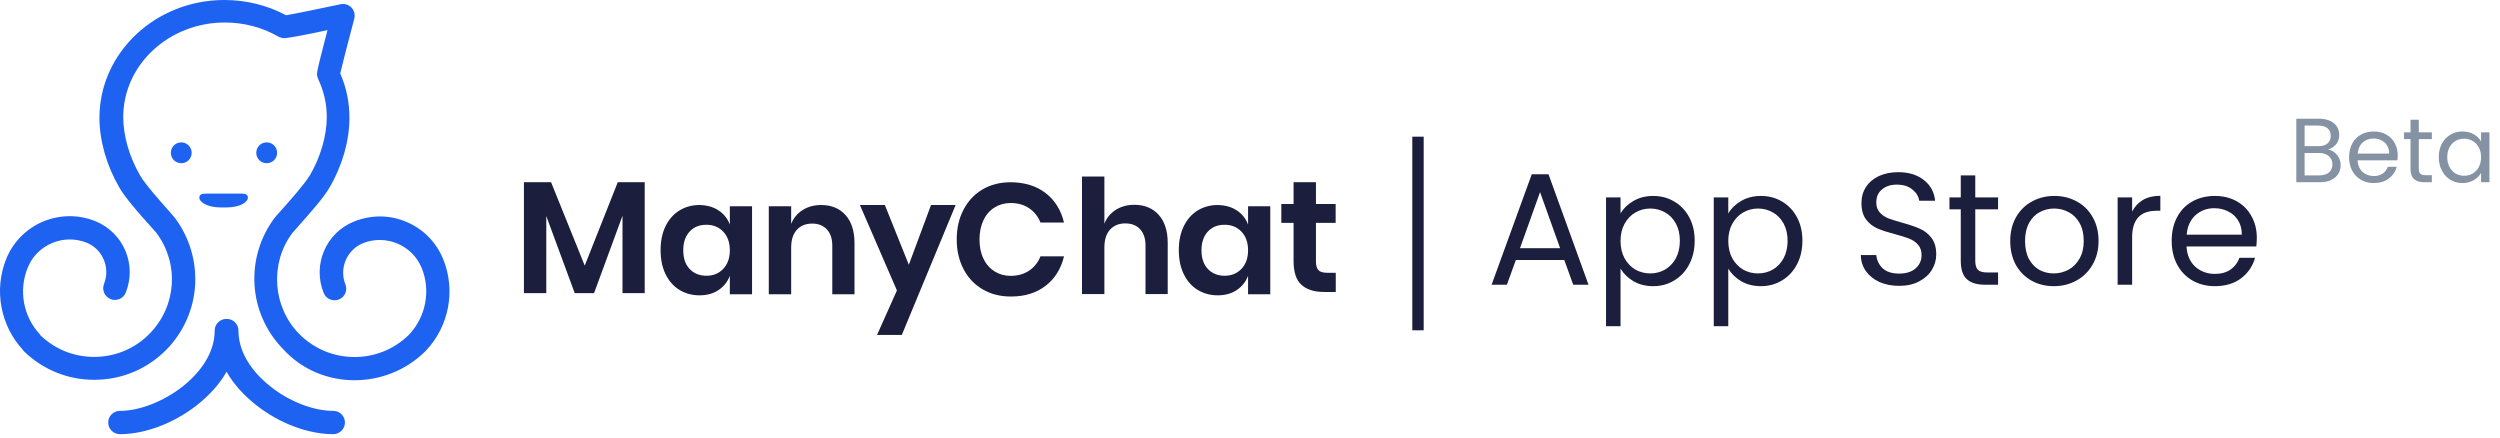
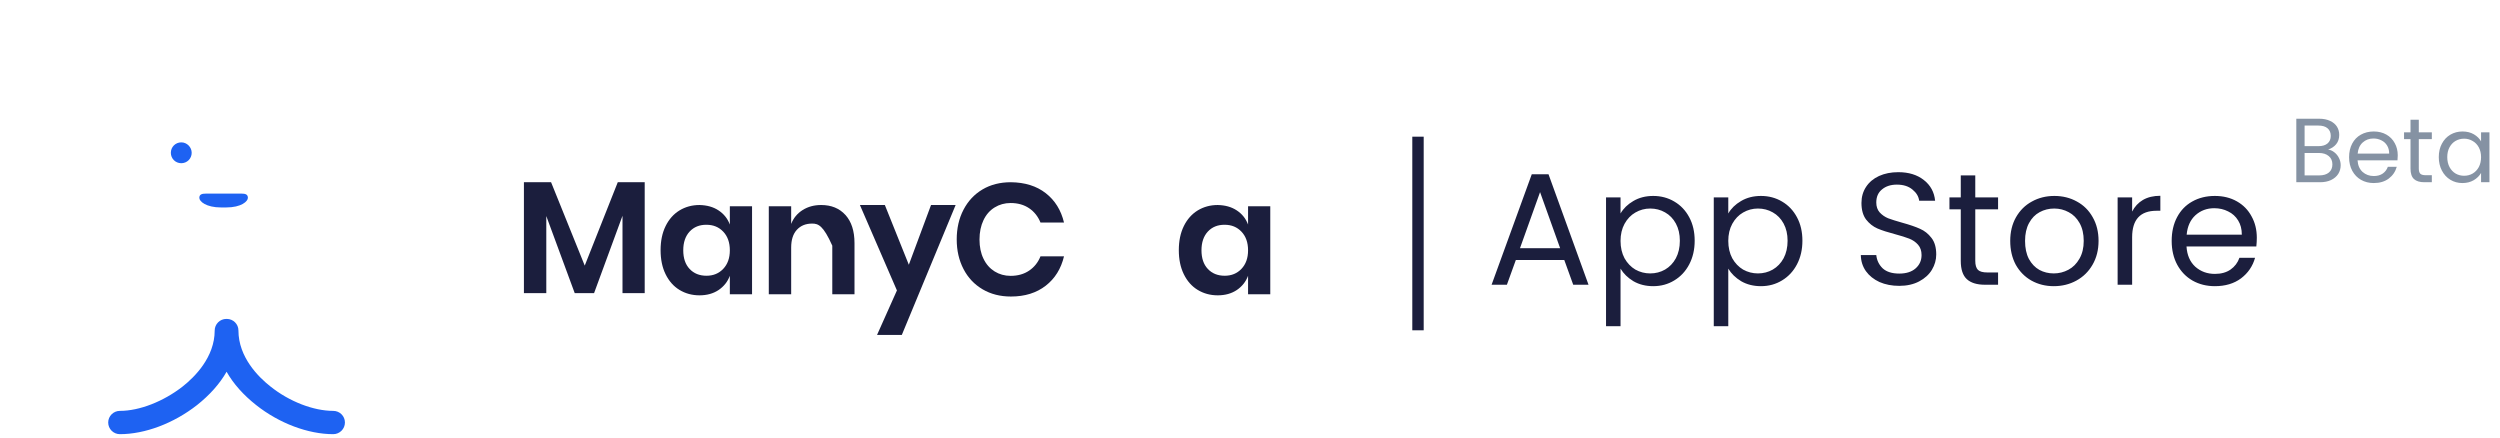
<svg xmlns="http://www.w3.org/2000/svg" width="439" height="77" viewBox="0 0 439 77" fill="none">
  <path d="M33.66 26.83C33.66 27.85 32.85 28.66 31.83 28.66C30.81 28.66 30 27.85 30 26.83C30 25.81 30.81 25 31.83 25C32.82 24.99 33.66 25.84 33.66 26.83Z" fill="#1E62F2" />
-   <path d="M48.66 26.83C48.66 25.81 47.85 25 46.83 25C45.81 25 45 25.81 45 26.83C45 27.85 45.81 28.66 46.83 28.66C47.85 28.66 48.66 27.85 48.66 26.83Z" fill="#1E62F2" />
-   <path d="M62.261 66.77C66.701 66.77 71.181 65.11 74.611 61.76L74.651 61.72C74.681 61.69 74.722 61.65 74.761 61.61C78.852 57.31 80.052 51 77.832 45.53C76.632 42.57 74.341 40.21 71.382 38.97C68.421 37.7 65.171 37.7 62.172 38.9C57.231 40.87 54.831 46.51 56.842 51.45C57.261 52.51 58.462 53 59.522 52.58C60.581 52.16 61.072 50.96 60.651 49.94C59.522 47.12 60.902 43.88 63.722 42.71C67.782 41.09 72.401 43.03 74.061 47.08C75.651 51.03 74.802 55.61 71.841 58.75L71.772 58.82C66.412 64.07 57.772 63.97 52.511 58.61C47.852 53.85 47.361 46.24 51.312 40.95C51.422 40.81 51.911 40.28 52.331 39.79C54.592 37.25 56.882 34.64 57.831 32.99C60.121 29.08 61.361 24.71 61.361 20.69C61.361 17.98 60.831 15.37 59.742 12.9C60.092 11.38 61.191 7.12 62.212 3.28C62.392 2.57 62.212 1.87 61.722 1.34C61.232 0.81 60.492 0.6 59.822 0.74C56.011 1.55 51.741 2.43 50.231 2.68C46.951 0.92 43.212 0 39.401 0C27.302 0 17.462 9.27 17.462 20.69C17.462 24.71 18.732 29.12 20.991 32.99C21.942 34.65 24.201 37.26 26.462 39.76C26.881 40.25 27.381 40.82 27.481 40.92C31.501 46.31 31.012 53.75 26.282 58.58C23.741 61.19 20.322 62.63 16.681 62.67C13.082 62.71 9.662 61.37 7.052 58.83V58.79L7.011 58.72C4.081 55.58 3.241 51 4.861 47.02C5.641 45.05 7.151 43.53 9.131 42.68C11.072 41.87 13.222 41.83 15.201 42.61C18.021 43.74 19.401 46.98 18.271 49.84C17.852 50.9 18.341 52.06 19.401 52.52C20.462 52.94 21.662 52.45 22.081 51.39C24.061 46.45 21.692 40.85 16.752 38.84C13.791 37.64 10.511 37.68 7.542 38.91C4.582 40.18 2.282 42.51 1.092 45.47C-1.098 50.9 0.071 57.17 4.021 61.44L4.062 61.51C4.102 61.55 4.131 61.58 4.171 61.65C7.562 64.96 12.041 66.76 16.762 66.69C21.491 66.65 25.931 64.75 29.252 61.37C32.212 58.34 34.011 54.32 34.261 50.09C34.511 45.89 33.272 41.73 30.802 38.39C30.622 38.14 30.311 37.79 29.572 36.94C28.122 35.32 25.412 32.25 24.602 30.81C22.702 27.53 21.642 23.87 21.642 20.55C21.642 11.38 29.651 3.95 39.492 3.95C42.812 3.95 46.051 4.8 48.871 6.42C49.191 6.6 49.581 6.7 49.962 6.7C50.842 6.66 54.441 5.96 57.511 5.29C56.702 8.39 55.752 12.02 55.681 12.76C55.642 13.15 55.721 13.5 55.861 13.85C56.851 15.96 57.382 18.19 57.382 20.51C57.382 23.82 56.322 27.49 54.422 30.77C53.572 32.22 50.861 35.28 49.411 36.9C48.672 37.71 48.352 38.1 48.181 38.31C45.681 41.66 44.441 45.82 44.691 50.01C44.941 54.24 46.742 58.26 49.702 61.29C53.062 64.98 57.642 66.77 62.261 66.77Z" fill="#1E62F2" />
  <path d="M39.69 36.43C42.41 36.43 43.53 35.34 43.53 34.74C43.53 34.11 43.04 34 42.44 34H36.13C35.5 34 35 34.11 35 34.74C35 35.38 36.2 36.43 38.84 36.43H39.69Z" fill="#1E62F2" />
  <path d="M58.52 76.24C59.65 76.24 60.57 75.32 60.57 74.19C60.57 73.06 59.65 72.15 58.52 72.15C55.06 72.15 50.83 70.53 47.51 67.88C45.39 66.22 41.87 62.73 41.87 58.04C41.87 56.91 40.95 56 39.82 56H39.75C38.62 56 37.7 56.92 37.7 58.04C37.7 62.73 34.17 66.22 32.06 67.88C28.71 70.49 24.51 72.15 21.05 72.15C19.92 72.15 19 73.07 19 74.19C19 75.32 19.92 76.24 21.05 76.24C25.46 76.24 30.5 74.34 34.6 71.13C36.82 69.37 38.59 67.39 39.79 65.28C40.99 67.4 42.75 69.37 44.98 71.13C49.03 74.34 54.11 76.24 58.52 76.24Z" fill="#1E62F2" />
  <path d="M113.21 32V51.47H109.31V37.89L104.32 51.47H100.92L95.93 37.94V51.47H92V32H96.77L102.68 46.64L108.48 32H113.21Z" fill="#1B1E3D" />
  <path d="M126.18 36.95C127.11 37.56 127.77 38.39 128.16 39.43V36.22H132.06V51.67H128.16V48.43C127.77 49.47 127.11 50.3 126.18 50.93C125.25 51.55 124.13 51.86 122.83 51.86C121.53 51.86 120.36 51.54 119.32 50.91C118.28 50.28 117.47 49.36 116.88 48.16C116.29 46.96 116 45.55 116 43.93C116 42.31 116.29 40.9 116.88 39.7C117.47 38.5 118.28 37.59 119.32 36.95C120.36 36.32 121.53 36 122.83 36C124.13 36.03 125.25 36.33 126.18 36.95ZM121.1 40.66C120.36 41.46 119.98 42.56 119.98 43.95C119.98 45.34 120.35 46.44 121.1 47.23C121.84 48.02 122.83 48.42 124.06 48.42C125.25 48.42 126.23 48.02 127 47.21C127.77 46.4 128.16 45.32 128.16 43.96C128.16 42.58 127.77 41.49 127 40.68C126.23 39.87 125.25 39.47 124.06 39.47C122.83 39.46 121.85 39.86 121.1 40.66Z" fill="#1B1E3D" />
-   <path d="M148.46 37.75C149.52 38.92 150.05 40.57 150.05 42.69V51.67H146.15V43.14C146.15 41.91 145.83 40.96 145.2 40.28C144.57 39.6 143.7 39.26 142.61 39.26C141.49 39.26 140.6 39.62 139.93 40.35C139.26 41.08 138.93 42.12 138.93 43.47V51.67H135V36.22H138.93V39.32C139.34 38.28 140.01 37.47 140.95 36.88C141.89 36.29 142.97 36 144.2 36C145.98 36 147.4 36.58 148.46 37.75Z" fill="#1B1E3D" />
+   <path d="M148.46 37.75C149.52 38.92 150.05 40.57 150.05 42.69V51.67H146.15V43.14C144.57 39.6 143.7 39.26 142.61 39.26C141.49 39.26 140.6 39.62 139.93 40.35C139.26 41.08 138.93 42.12 138.93 43.47V51.67H135V36.22H138.93V39.32C139.34 38.28 140.01 37.47 140.95 36.88C141.89 36.29 142.97 36 144.2 36C145.98 36 147.4 36.58 148.46 37.75Z" fill="#1B1E3D" />
  <path d="M155.38 36L159.59 46.49L163.49 36H167.81L158.36 58.81H154.01L157.5 51L151 36H155.38Z" fill="#1B1E3D" />
  <path d="M183.63 33.92C185.25 35.18 186.32 36.9 186.84 39.08H182.71C182.28 38.02 181.62 37.18 180.72 36.57C179.82 35.96 178.74 35.65 177.47 35.65C176.43 35.65 175.49 35.91 174.65 36.43C173.81 36.95 173.16 37.69 172.7 38.66C172.24 39.63 172 40.76 172 42.06C172 43.34 172.23 44.47 172.7 45.43C173.16 46.4 173.82 47.14 174.65 47.66C175.49 48.18 176.43 48.44 177.47 48.44C178.73 48.44 179.82 48.13 180.72 47.52C181.62 46.91 182.29 46.07 182.71 45.01H186.84C186.32 47.19 185.25 48.91 183.63 50.17C182.01 51.43 179.98 52.07 177.52 52.07C175.64 52.07 173.98 51.65 172.54 50.8C171.1 49.95 169.98 48.77 169.19 47.24C168.4 45.72 168 43.99 168 42.05C168 40.1 168.39 38.36 169.19 36.83C169.98 35.31 171.09 34.12 172.52 33.27C173.95 32.42 175.62 32 177.51 32C179.98 32.03 182.02 32.66 183.63 33.92Z" fill="#1B1E3D" />
-   <path d="M203.46 37.72C204.52 38.89 205.05 40.54 205.05 42.66V51.64H201.15V43.11C201.15 41.88 200.83 40.93 200.2 40.25C199.57 39.57 198.7 39.23 197.61 39.23C196.49 39.23 195.6 39.59 194.93 40.32C194.26 41.05 193.93 42.09 193.93 43.44V51.64H190V31H193.93V39.28C194.34 38.24 195.01 37.43 195.95 36.84C196.89 36.25 197.97 35.96 199.2 35.96C200.98 35.97 202.4 36.55 203.46 37.72Z" fill="#1B1E3D" />
  <path d="M217.18 36.95C218.11 37.56 218.77 38.39 219.16 39.43V36.22H223.06V51.67H219.16V48.43C218.77 49.47 218.11 50.3 217.18 50.93C216.25 51.55 215.13 51.86 213.83 51.86C212.53 51.86 211.36 51.54 210.32 50.91C209.28 50.28 208.47 49.36 207.88 48.16C207.29 46.96 207 45.55 207 43.93C207 42.31 207.29 40.9 207.88 39.7C208.47 38.5 209.28 37.59 210.32 36.95C211.36 36.32 212.53 36 213.83 36C215.14 36.03 216.25 36.33 217.18 36.95ZM212.1 40.66C211.36 41.46 210.98 42.56 210.98 43.95C210.98 45.34 211.35 46.44 212.1 47.23C212.84 48.02 213.83 48.42 215.06 48.42C216.25 48.42 217.23 48.02 218 47.21C218.77 46.4 219.16 45.32 219.16 43.96C219.16 42.58 218.77 41.49 218 40.68C217.23 39.87 216.25 39.47 215.06 39.47C213.83 39.46 212.85 39.86 212.1 40.66Z" fill="#1B1E3D" />
-   <path d="M234.56 47.9V51.27H232.5C230.77 51.27 229.45 50.85 228.53 50.01C227.61 49.17 227.15 47.78 227.15 45.83V39.14H225V35.82H227.15V32H231.08V35.82H234.54V39.14H231.08V45.89C231.08 46.63 231.23 47.15 231.53 47.45C231.83 47.75 232.33 47.9 233.04 47.9H234.56Z" fill="#1B1E3D" />
  <path d="M274.69 45.661H266.179L264.611 50H261.924L268.979 30.599H271.918L278.945 50H276.257L274.69 45.661ZM273.962 43.589L270.434 33.735L266.907 43.589H273.962ZM284.567 37.486C285.071 36.609 285.817 35.881 286.807 35.303C287.814 34.705 288.981 34.407 290.306 34.407C291.668 34.407 292.9 34.733 294.001 35.387C295.121 36.04 295.998 36.964 296.633 38.158C297.267 39.334 297.585 40.706 297.585 42.273C297.585 43.822 297.267 45.203 296.633 46.417C295.998 47.63 295.121 48.572 294.001 49.244C292.9 49.916 291.668 50.252 290.306 50.252C289 50.252 287.842 49.963 286.835 49.384C285.845 48.787 285.09 48.05 284.567 47.172V57.279H282.019V34.659H284.567V37.486ZM294.981 42.273C294.981 41.116 294.748 40.108 294.281 39.25C293.815 38.391 293.18 37.738 292.378 37.29C291.594 36.842 290.726 36.618 289.774 36.618C288.841 36.618 287.973 36.852 287.171 37.318C286.387 37.766 285.752 38.429 285.267 39.306C284.8 40.164 284.567 41.163 284.567 42.301C284.567 43.459 284.8 44.476 285.267 45.353C285.752 46.211 286.387 46.874 287.171 47.34C287.973 47.788 288.841 48.012 289.774 48.012C290.726 48.012 291.594 47.788 292.378 47.34C293.18 46.874 293.815 46.211 294.281 45.353C294.748 44.476 294.981 43.449 294.981 42.273ZM303.486 37.486C303.989 36.609 304.736 35.881 305.725 35.303C306.733 34.705 307.899 34.407 309.225 34.407C310.587 34.407 311.819 34.733 312.92 35.387C314.04 36.04 314.917 36.964 315.551 38.158C316.186 39.334 316.503 40.706 316.503 42.273C316.503 43.822 316.186 45.203 315.551 46.417C314.917 47.63 314.04 48.572 312.92 49.244C311.819 49.916 310.587 50.252 309.225 50.252C307.918 50.252 306.761 49.963 305.753 49.384C304.764 48.787 304.008 48.05 303.486 47.172V57.279H300.938V34.659H303.486V37.486ZM313.9 42.273C313.9 41.116 313.666 40.108 313.2 39.25C312.733 38.391 312.099 37.738 311.296 37.29C310.512 36.842 309.644 36.618 308.693 36.618C307.759 36.618 306.892 36.852 306.089 37.318C305.305 37.766 304.671 38.429 304.185 39.306C303.719 40.164 303.486 41.163 303.486 42.301C303.486 43.459 303.719 44.476 304.185 45.353C304.671 46.211 305.305 46.874 306.089 47.34C306.892 47.788 307.759 48.012 308.693 48.012C309.644 48.012 310.512 47.788 311.296 47.34C312.099 46.874 312.733 46.211 313.2 45.353C313.666 44.476 313.9 43.449 313.9 42.273ZM333.507 50.196C332.219 50.196 331.062 49.972 330.036 49.524C329.028 49.057 328.235 48.423 327.656 47.62C327.077 46.799 326.779 45.857 326.76 44.793H329.476C329.569 45.707 329.942 46.482 330.595 47.117C331.267 47.732 332.238 48.04 333.507 48.04C334.72 48.04 335.672 47.742 336.362 47.145C337.072 46.529 337.426 45.745 337.426 44.793C337.426 44.046 337.221 43.44 336.81 42.973C336.4 42.507 335.887 42.152 335.271 41.909C334.655 41.667 333.824 41.406 332.779 41.126C331.491 40.79 330.455 40.454 329.672 40.118C328.906 39.782 328.244 39.259 327.684 38.55C327.143 37.822 326.872 36.852 326.872 35.639C326.872 34.575 327.143 33.632 327.684 32.811C328.225 31.99 328.981 31.355 329.952 30.907C330.941 30.459 332.07 30.235 333.339 30.235C335.168 30.235 336.661 30.693 337.818 31.607C338.994 32.522 339.657 33.735 339.806 35.247H337.006C336.913 34.5 336.521 33.847 335.831 33.287C335.14 32.708 334.225 32.419 333.087 32.419C332.023 32.419 331.155 32.699 330.483 33.259C329.812 33.8 329.476 34.565 329.476 35.555C329.476 36.264 329.672 36.842 330.064 37.29C330.474 37.738 330.969 38.083 331.547 38.326C332.145 38.55 332.975 38.811 334.039 39.11C335.327 39.465 336.362 39.819 337.146 40.174C337.93 40.51 338.602 41.042 339.162 41.77C339.722 42.479 340.002 43.449 340.002 44.681C340.002 45.633 339.75 46.529 339.246 47.368C338.742 48.208 337.995 48.889 337.006 49.412C336.017 49.935 334.851 50.196 333.507 50.196ZM346.858 36.758V45.801C346.858 46.547 347.017 47.079 347.334 47.397C347.651 47.695 348.202 47.844 348.986 47.844H350.861V50H348.566C347.147 50 346.084 49.673 345.374 49.02C344.665 48.367 344.311 47.294 344.311 45.801V36.758H342.323V34.659H344.311V30.795H346.858V34.659H350.861V36.758H346.858ZM360.639 50.252C359.202 50.252 357.895 49.925 356.72 49.272C355.563 48.619 354.648 47.695 353.976 46.501C353.323 45.288 352.996 43.888 352.996 42.301C352.996 40.734 353.332 39.353 354.004 38.158C354.695 36.945 355.628 36.021 356.804 35.387C357.979 34.733 359.295 34.407 360.751 34.407C362.207 34.407 363.522 34.733 364.698 35.387C365.874 36.021 366.798 36.936 367.47 38.13C368.16 39.325 368.506 40.715 368.506 42.301C368.506 43.888 368.151 45.288 367.442 46.501C366.751 47.695 365.809 48.619 364.614 49.272C363.42 49.925 362.095 50.252 360.639 50.252ZM360.639 48.012C361.553 48.012 362.412 47.798 363.214 47.368C364.017 46.939 364.661 46.295 365.146 45.437C365.65 44.578 365.902 43.533 365.902 42.301C365.902 41.07 365.659 40.024 365.174 39.166C364.689 38.307 364.054 37.673 363.27 37.262C362.487 36.833 361.637 36.618 360.723 36.618C359.79 36.618 358.931 36.833 358.147 37.262C357.382 37.673 356.766 38.307 356.3 39.166C355.833 40.024 355.6 41.07 355.6 42.301C355.6 43.552 355.824 44.606 356.272 45.465C356.738 46.323 357.354 46.967 358.119 47.397C358.885 47.807 359.724 48.012 360.639 48.012ZM374.403 37.15C374.851 36.273 375.485 35.592 376.306 35.107C377.146 34.621 378.163 34.379 379.358 34.379V37.01H378.686C375.83 37.01 374.403 38.559 374.403 41.657V50H371.855V34.659H374.403V37.15ZM396.296 41.742C396.296 42.227 396.268 42.74 396.212 43.281H383.95C384.044 44.793 384.557 45.978 385.49 46.837C386.442 47.676 387.59 48.096 388.933 48.096C390.035 48.096 390.949 47.844 391.677 47.34C392.423 46.818 392.946 46.127 393.245 45.269H395.988C395.578 46.743 394.756 47.947 393.525 48.88C392.293 49.795 390.762 50.252 388.933 50.252C387.478 50.252 386.171 49.925 385.014 49.272C383.876 48.619 382.98 47.695 382.327 46.501C381.673 45.288 381.347 43.888 381.347 42.301C381.347 40.715 381.664 39.325 382.299 38.13C382.933 36.936 383.82 36.021 384.958 35.387C386.115 34.733 387.44 34.407 388.933 34.407C390.389 34.407 391.677 34.724 392.797 35.359C393.917 35.993 394.775 36.87 395.372 37.99C395.988 39.091 396.296 40.342 396.296 41.742ZM393.665 41.21C393.665 40.239 393.45 39.408 393.021 38.718C392.591 38.009 392.004 37.477 391.257 37.122C390.529 36.749 389.717 36.562 388.821 36.562C387.534 36.562 386.433 36.973 385.518 37.794C384.622 38.615 384.109 39.754 383.978 41.21H393.665Z" fill="#1B1E3D" />
  <path d="M408.816 26.256C409.221 26.32 409.589 26.485 409.92 26.752C410.261 27.019 410.528 27.349 410.72 27.744C410.923 28.139 411.024 28.56 411.024 29.008C411.024 29.573 410.88 30.085 410.592 30.544C410.304 30.992 409.883 31.349 409.328 31.616C408.784 31.872 408.139 32 407.392 32H403.232V20.848H407.232C407.989 20.848 408.635 20.976 409.168 21.232C409.701 21.477 410.101 21.813 410.368 22.24C410.635 22.667 410.768 23.147 410.768 23.68C410.768 24.341 410.587 24.891 410.224 25.328C409.872 25.755 409.403 26.064 408.816 26.256ZM404.688 25.664H407.136C407.819 25.664 408.347 25.504 408.72 25.184C409.093 24.864 409.28 24.421 409.28 23.856C409.28 23.291 409.093 22.848 408.72 22.528C408.347 22.208 407.808 22.048 407.104 22.048H404.688V25.664ZM407.264 30.8C407.989 30.8 408.555 30.629 408.96 30.288C409.365 29.947 409.568 29.472 409.568 28.864C409.568 28.245 409.355 27.76 408.928 27.408C408.501 27.045 407.931 26.864 407.216 26.864H404.688V30.8H407.264ZM421.045 27.28C421.045 27.557 421.029 27.851 420.997 28.16H413.989C414.042 29.024 414.335 29.701 414.869 30.192C415.413 30.672 416.069 30.912 416.837 30.912C417.466 30.912 417.989 30.768 418.405 30.48C418.831 30.181 419.13 29.787 419.301 29.296H420.869C420.634 30.139 420.165 30.827 419.461 31.36C418.757 31.883 417.882 32.144 416.837 32.144C416.005 32.144 415.258 31.957 414.597 31.584C413.946 31.211 413.434 30.683 413.061 30C412.687 29.307 412.501 28.507 412.501 27.6C412.501 26.693 412.682 25.899 413.045 25.216C413.407 24.533 413.914 24.011 414.565 23.648C415.226 23.275 415.983 23.088 416.837 23.088C417.669 23.088 418.405 23.269 419.045 23.632C419.685 23.995 420.175 24.496 420.517 25.136C420.869 25.765 421.045 26.48 421.045 27.28ZM419.541 26.976C419.541 26.421 419.418 25.947 419.173 25.552C418.927 25.147 418.591 24.843 418.165 24.64C417.749 24.427 417.285 24.32 416.773 24.32C416.037 24.32 415.407 24.555 414.885 25.024C414.373 25.493 414.079 26.144 414.005 26.976H419.541ZM424.742 24.432V29.6C424.742 30.027 424.833 30.331 425.014 30.512C425.196 30.683 425.51 30.768 425.958 30.768H427.03V32H425.718C424.908 32 424.3 31.813 423.894 31.44C423.489 31.067 423.286 30.453 423.286 29.6V24.432H422.15V23.232H423.286V21.024H424.742V23.232H427.03V24.432H424.742ZM428.251 27.584C428.251 26.688 428.432 25.904 428.795 25.232C429.157 24.549 429.653 24.021 430.283 23.648C430.923 23.275 431.632 23.088 432.411 23.088C433.179 23.088 433.845 23.253 434.411 23.584C434.976 23.915 435.397 24.331 435.675 24.832V23.232H437.147V32H435.675V30.368C435.387 30.88 434.955 31.307 434.379 31.648C433.813 31.979 433.152 32.144 432.395 32.144C431.616 32.144 430.912 31.952 430.283 31.568C429.653 31.184 429.157 30.645 428.795 29.952C428.432 29.259 428.251 28.469 428.251 27.584ZM435.675 27.6C435.675 26.939 435.541 26.363 435.275 25.872C435.008 25.381 434.645 25.008 434.187 24.752C433.739 24.485 433.243 24.352 432.699 24.352C432.155 24.352 431.659 24.48 431.211 24.736C430.763 24.992 430.405 25.365 430.139 25.856C429.872 26.347 429.739 26.923 429.739 27.584C429.739 28.256 429.872 28.843 430.139 29.344C430.405 29.835 430.763 30.213 431.211 30.48C431.659 30.736 432.155 30.864 432.699 30.864C433.243 30.864 433.739 30.736 434.187 30.48C434.645 30.213 435.008 29.835 435.275 29.344C435.541 28.843 435.675 28.261 435.675 27.6Z" fill="#8592A3" />
  <rect x="248" y="24" width="2" height="34" fill="#1B1E3D" />
</svg>